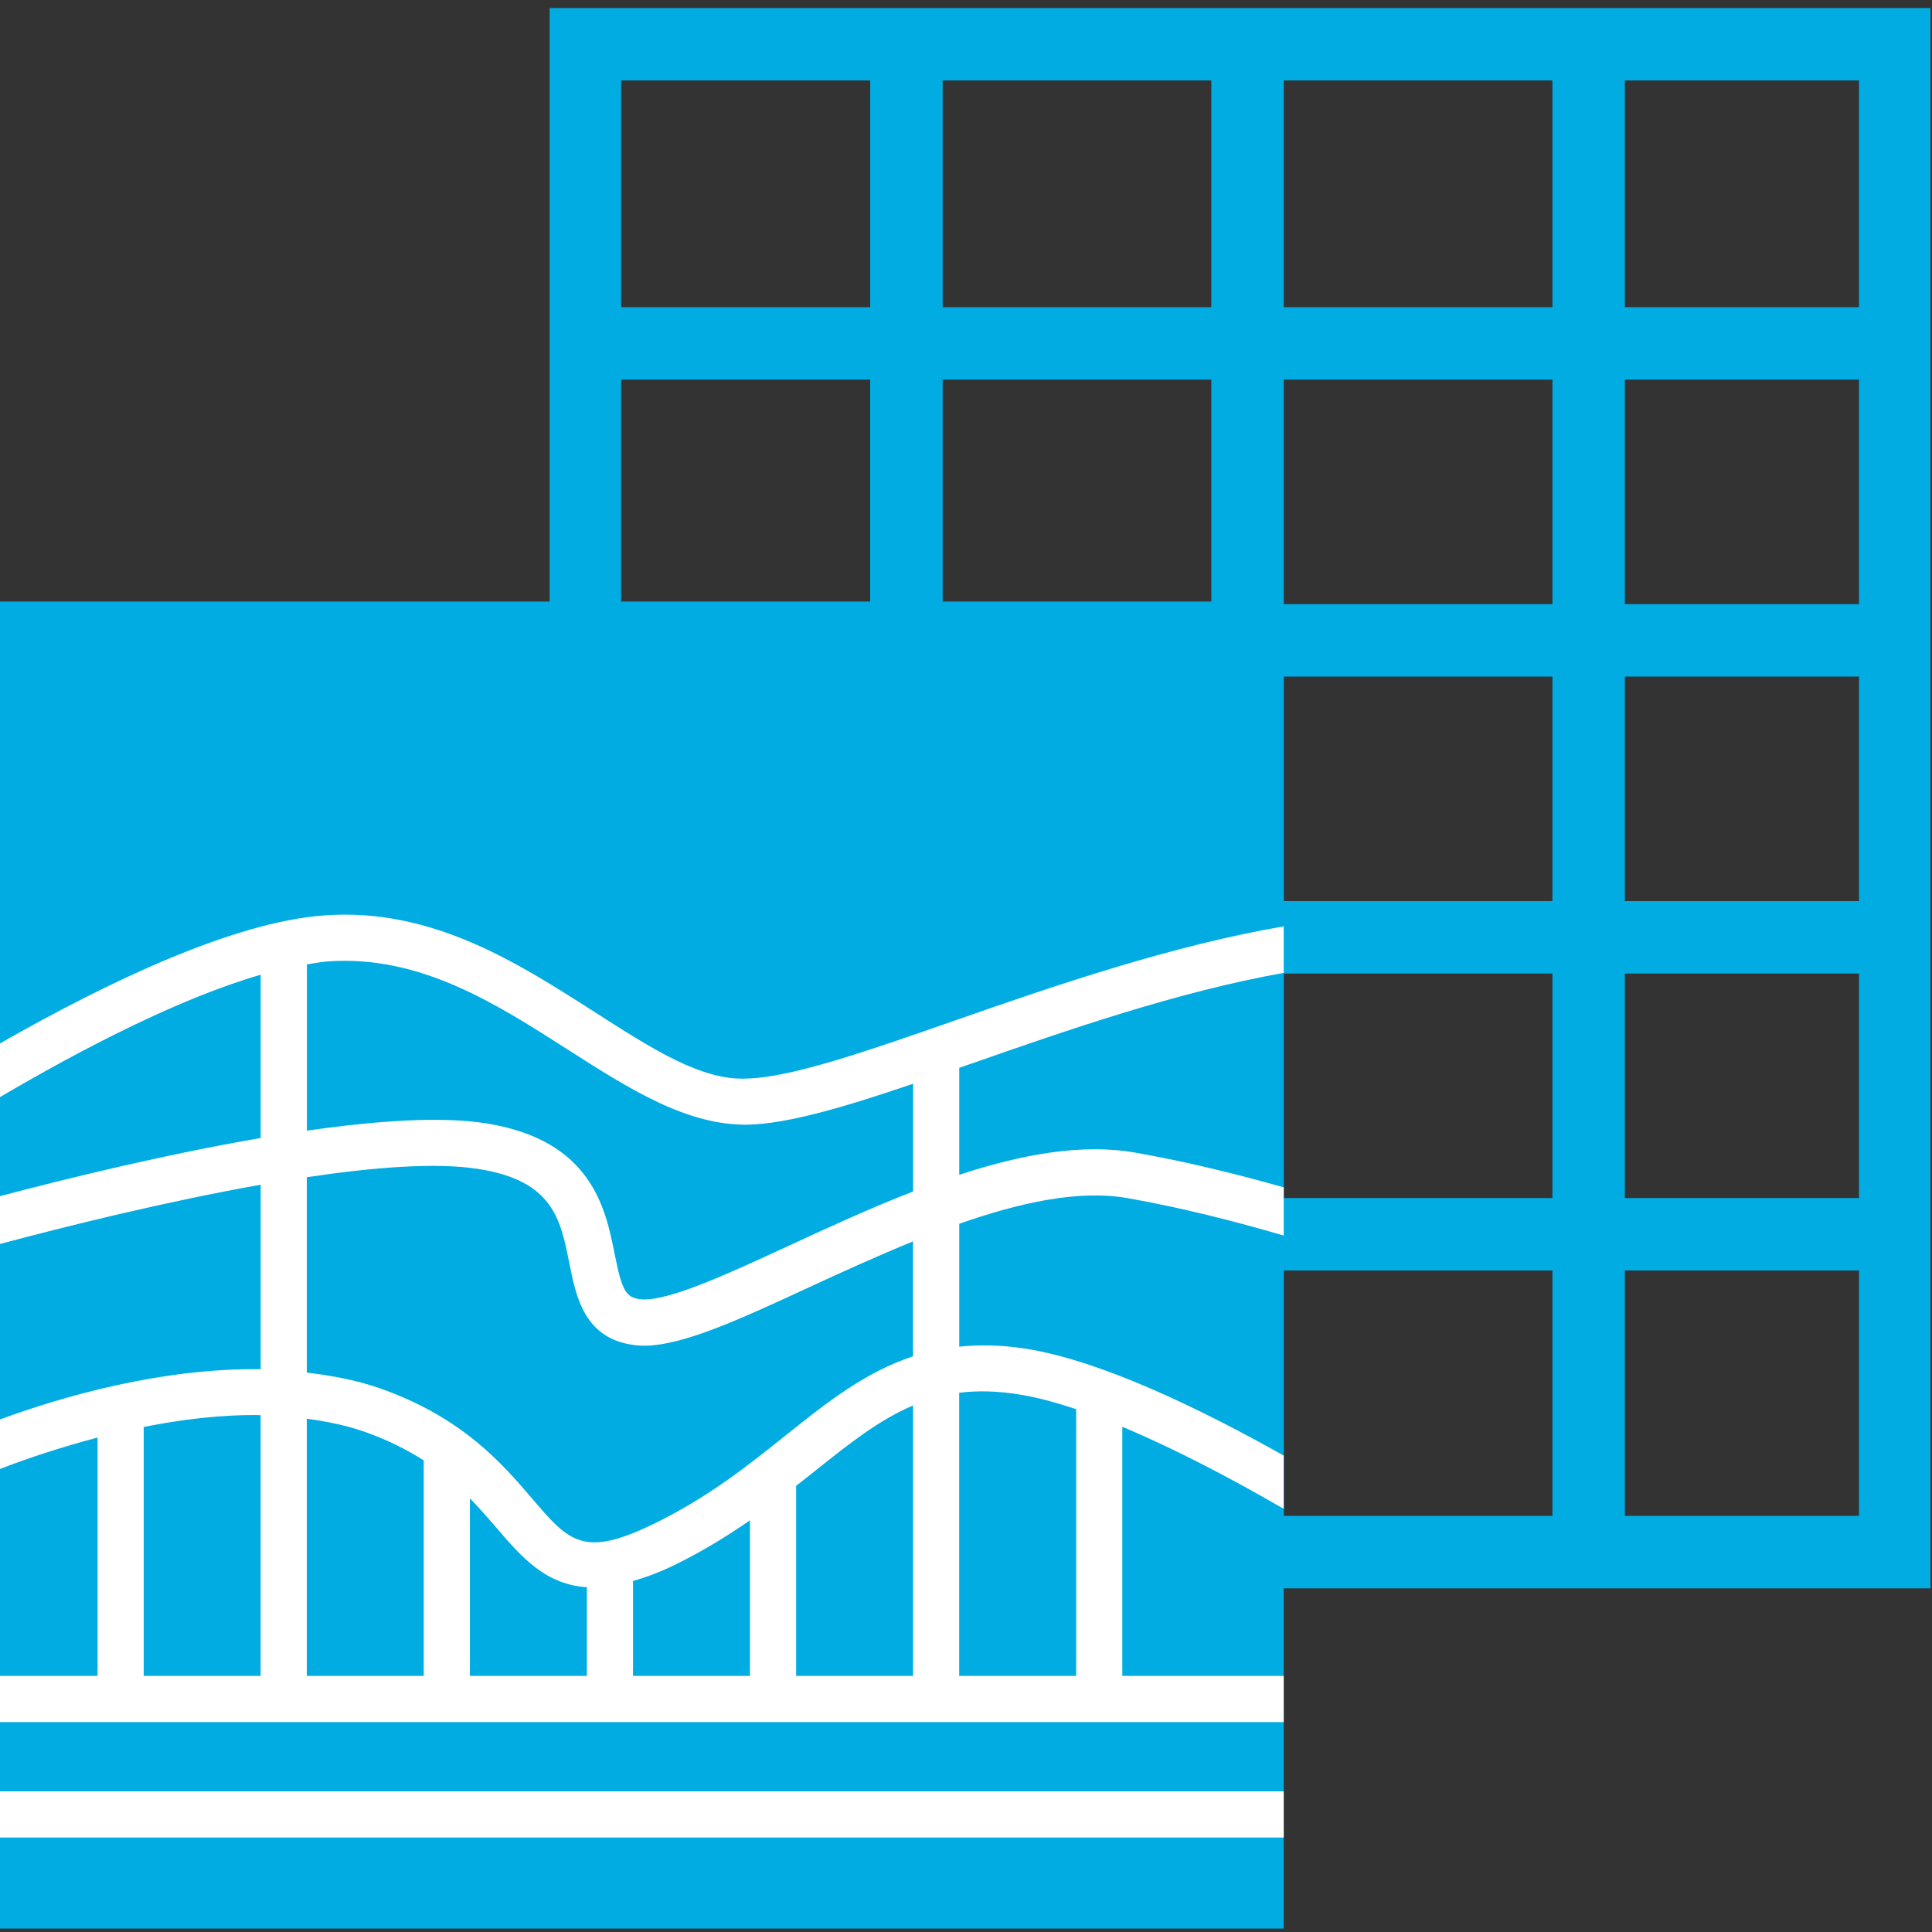
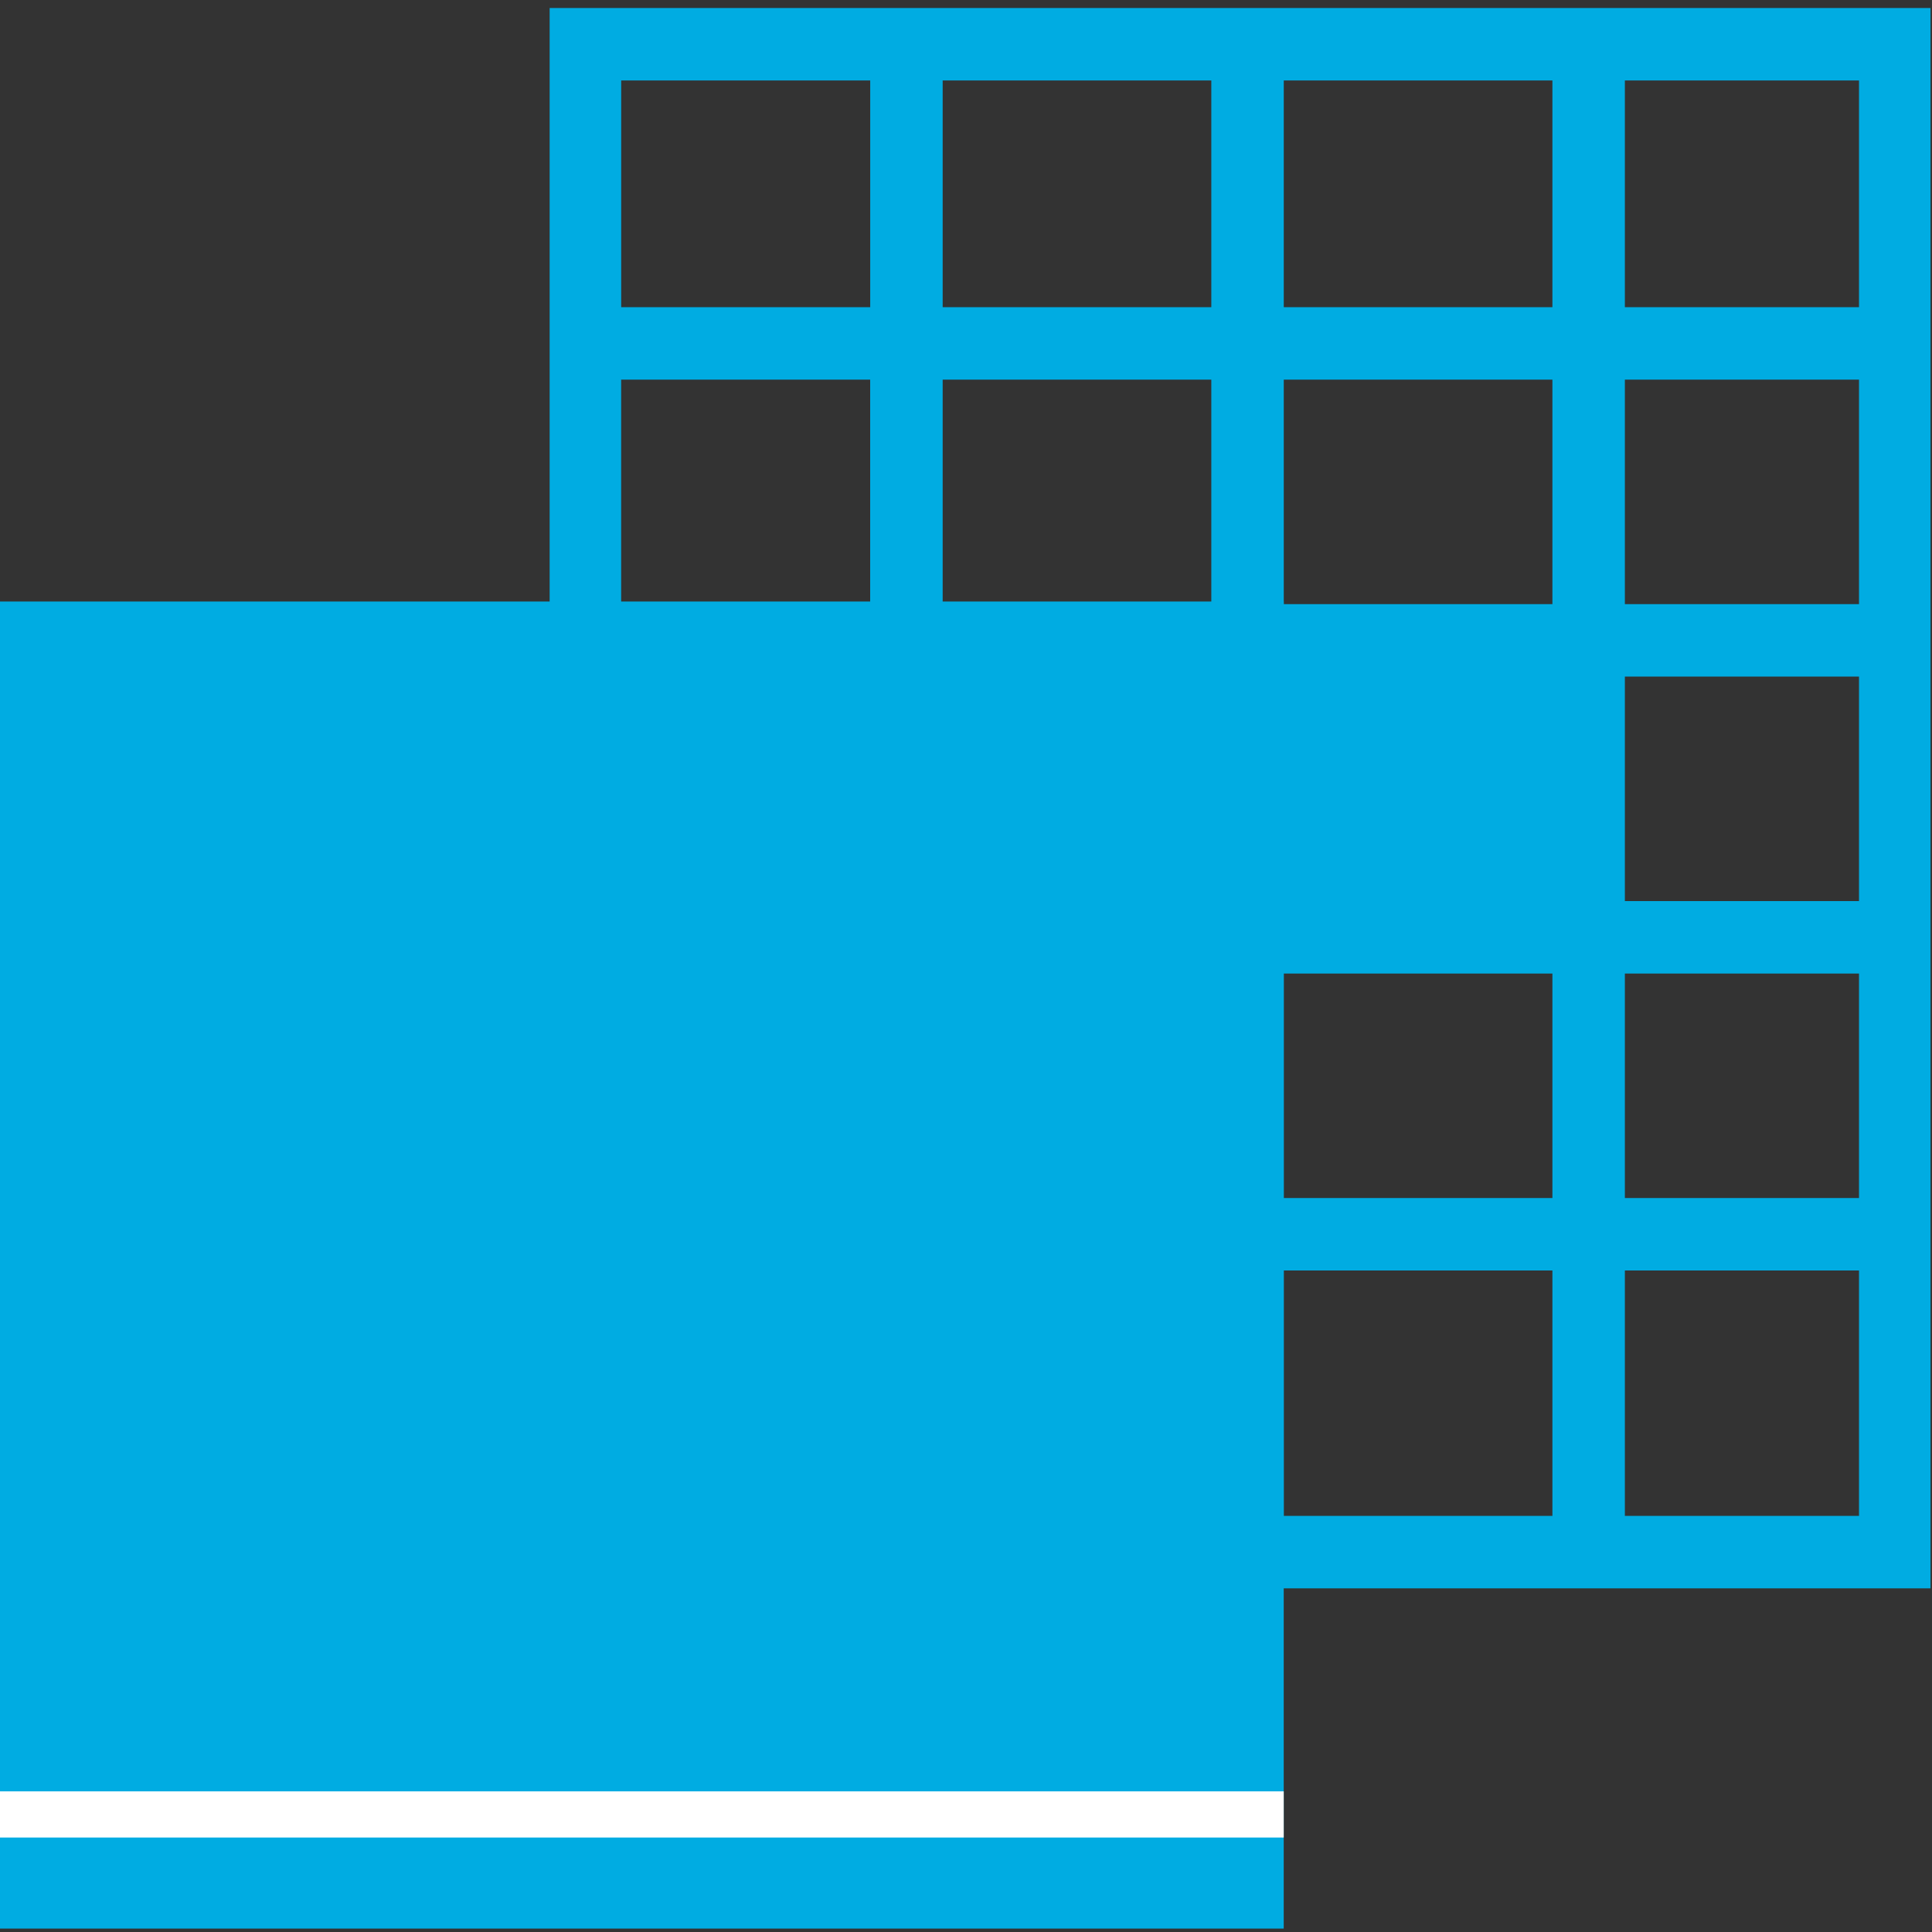
<svg xmlns="http://www.w3.org/2000/svg" version="1.1" id="Слой_1" x="0px" y="0px" viewBox="0 0 40 40" style="enable-background:new 0 0 40 40;" xml:space="preserve">
  <rect x="0" y="0" width="40" height="40" fill="#333333" stroke="none" />
  <style type="text/css">
	.st0{fill:#00ACE2;}
	.st1{fill:#FFFFFF;}
</style>
  <rect y="12.454" class="st0" width="26.578" height="27.475" />
-   <path class="st0" d="M11.38,0.166v12.342v1.5v4.648v1.5v4.648v1.5v6.581H39.969v-32.719H11.38z   M38.488,6.36H33.641V1.666h4.848V6.36z M26.579,12.508V7.86h5.562v4.648H26.579  z M32.141,14.008v4.648h-5.562v-4.648H32.141z M26.579,6.36V1.666h5.562v4.694  H26.579z M25.079,6.36h-5.562V1.666h5.562V6.36z M25.079,7.86v4.648h-5.562  V7.86H25.079z M25.079,14.008v4.648h-5.562v-4.648H25.079z M25.079,20.156v4.648  h-5.562v-4.648H25.079z M25.079,26.304v5.081h-5.562v-5.081H25.079z M26.579,26.304  h5.562v5.081h-5.562V26.304z M26.579,24.804v-4.648h5.562v4.648H26.579z   M33.641,20.156h4.848v4.648H33.641V20.156z M33.641,18.656v-4.648h4.848v4.648H33.641  z M33.641,12.508V7.86h4.848v4.648H33.641z M18.017,1.666v4.694h-5.156V1.666  H18.017z M12.86,7.86h5.156v4.648h-5.156V7.86z M12.86,14.008h5.156v4.648  h-5.156V14.008z M12.86,20.156h5.156v4.648h-5.156V20.156z M12.86,26.304h5.156  v5.081h-5.156V26.304z M33.641,31.385v-5.081h4.848v5.081H33.641z" />
+   <path class="st0" d="M11.38,0.166v12.342v1.5v4.648v1.5v4.648v1.5v6.581H39.969v-32.719H11.38z   M38.488,6.36H33.641V1.666h4.848V6.36z M26.579,12.508V7.86h5.562v4.648H26.579  z M32.141,14.008v4.648h-5.562H32.141z M26.579,6.36V1.666h5.562v4.694  H26.579z M25.079,6.36h-5.562V1.666h5.562V6.36z M25.079,7.86v4.648h-5.562  V7.86H25.079z M25.079,14.008v4.648h-5.562v-4.648H25.079z M25.079,20.156v4.648  h-5.562v-4.648H25.079z M25.079,26.304v5.081h-5.562v-5.081H25.079z M26.579,26.304  h5.562v5.081h-5.562V26.304z M26.579,24.804v-4.648h5.562v4.648H26.579z   M33.641,20.156h4.848v4.648H33.641V20.156z M33.641,18.656v-4.648h4.848v4.648H33.641  z M33.641,12.508V7.86h4.848v4.648H33.641z M18.017,1.666v4.694h-5.156V1.666  H18.017z M12.86,7.86h5.156v4.648h-5.156V7.86z M12.86,14.008h5.156v4.648  h-5.156V14.008z M12.86,20.156h5.156v4.648h-5.156V20.156z M12.86,26.304h5.156  v5.081h-5.156V26.304z M33.641,31.385v-5.081h4.848v5.081H33.641z" />
  <g>
    <rect y="37.088" class="st1" width="26.578" height="0.956" />
-     <path class="st1" d="M20.132,22.014c1.957-0.684,4.239-1.478,6.446-1.872v-0.963   c-2.32,0.398-4.728,1.223-6.761,1.933c-1.84,0.643-3.429,1.197-4.355,1.218   c-0.943,0.049-1.986-0.631-3.168-1.388c-1.573-1.006-3.352-2.152-5.576-1.99   C4.831,19.085,2.202,20.345,0,21.603v1.111c1.701-1,3.715-2.046,5.397-2.533   V23.561C3.447,23.896,1.421,24.39,0,24.765v0.99   c1.374-0.367,3.43-0.877,5.397-1.227v3.82C3.34,28.321,1.284,28.915,0,29.388   v1.025c0.511-0.198,1.221-0.44,2.02-0.65v4.935H0v0.956h26.578v-0.956h-3.342   v-5.158c1.103,0.462,2.281,1.084,3.342,1.699v-1.103   c-1.773-0.996-3.799-1.967-5.326-2.21c-0.514-0.082-0.97-0.087-1.392-0.045   v-2.544c1.243-0.436,2.469-0.71,3.485-0.531   c1.112,0.196,2.232,0.482,3.233,0.775V24.583   c-0.956-0.272-2.01-0.532-3.067-0.718c-1.116-0.199-2.383,0.041-3.651,0.458   v-2.215C19.953,22.076,20.038,22.047,20.132,22.014z M16.877,30.452   c0.718-0.574,1.334-1.06,2.027-1.353v5.599h-2.421v-3.935   C16.615,30.659,16.75,30.553,16.877,30.452z M15.527,34.698H13.106v-1.965   c0.271-0.079,0.56-0.183,0.891-0.347c0.574-0.283,1.075-0.594,1.53-0.91   V34.698z M12.15,34.698H9.729v-3.676c0.203,0.208,0.385,0.418,0.558,0.619   c0.51,0.597,1.006,1.166,1.864,1.221V34.698z M8.773,34.698H6.352v-5.325   c0.41,0.056,0.814,0.136,1.197,0.271c0.489,0.172,0.884,0.375,1.224,0.593   V34.698z M2.975,29.544c0.777-0.155,1.6-0.258,2.421-0.246v5.4H2.975V29.544z    M21.102,28.871c0.362,0.057,0.76,0.165,1.179,0.305v5.522H19.859v-5.862   C20.232,28.789,20.64,28.796,21.102,28.871z M18.904,28.081   c-0.978,0.321-1.769,0.942-2.624,1.626c-0.785,0.628-1.597,1.278-2.706,1.824   c-1.496,0.736-1.786,0.398-2.561-0.509c-0.605-0.707-1.433-1.677-3.147-2.278   c-0.488-0.171-0.998-0.264-1.514-0.326v-4.045   c1.4-0.21,2.685-0.308,3.552-0.171c1.543,0.243,1.701,1.034,1.883,1.951   c0.14,0.7,0.314,1.573,1.36,1.697c0.059,0.007,0.121,0.011,0.185,0.011   c0.805,0,1.975-0.541,3.427-1.213c0.675-0.312,1.404-0.644,2.144-0.946V28.081z    M18.904,24.668c-0.883,0.344-1.75,0.743-2.545,1.111   c-1.259,0.582-2.547,1.18-3.098,1.121c-0.304-0.036-0.384-0.176-0.535-0.936   c-0.188-0.941-0.471-2.362-2.672-2.708c-0.932-0.146-2.264-0.054-3.7,0.153   v-3.442c0.146-0.023,0.297-0.053,0.433-0.062   c1.913-0.136,3.476,0.871,4.994,1.842c1.259,0.805,2.449,1.56,3.704,1.538   c0.838-0.018,2.031-0.375,3.42-0.847V24.668z" />
  </g>
</svg>